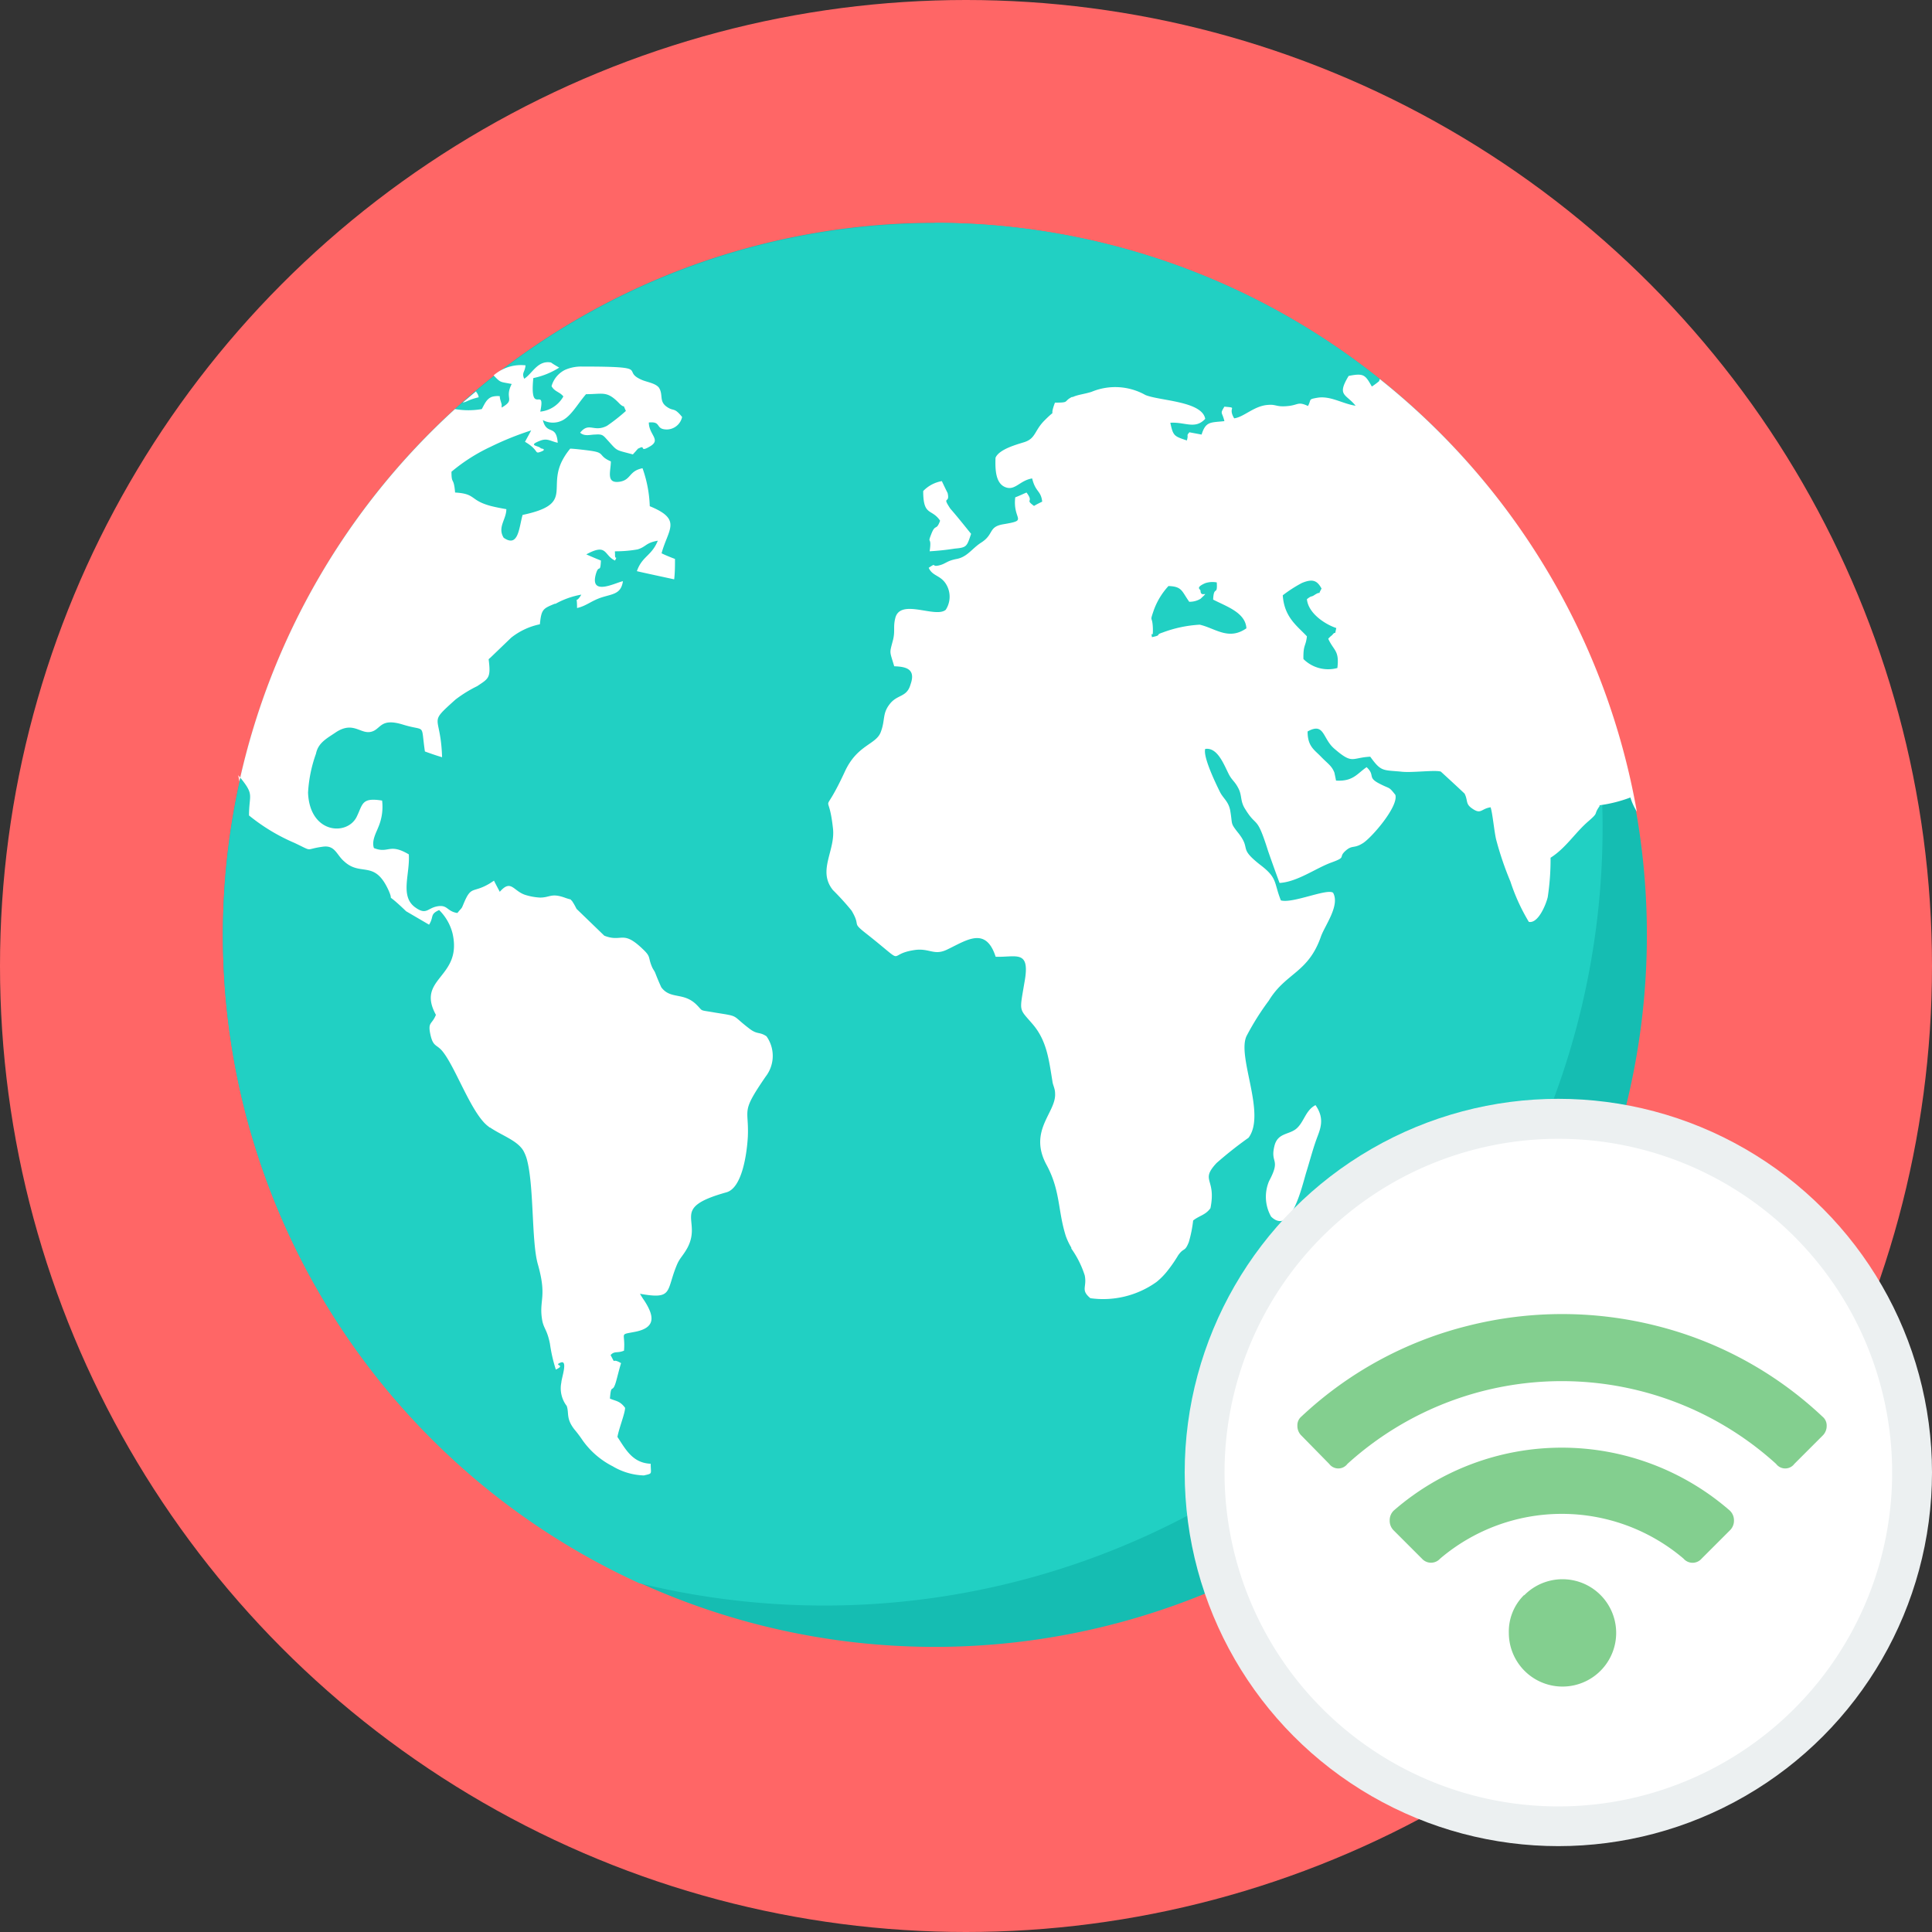
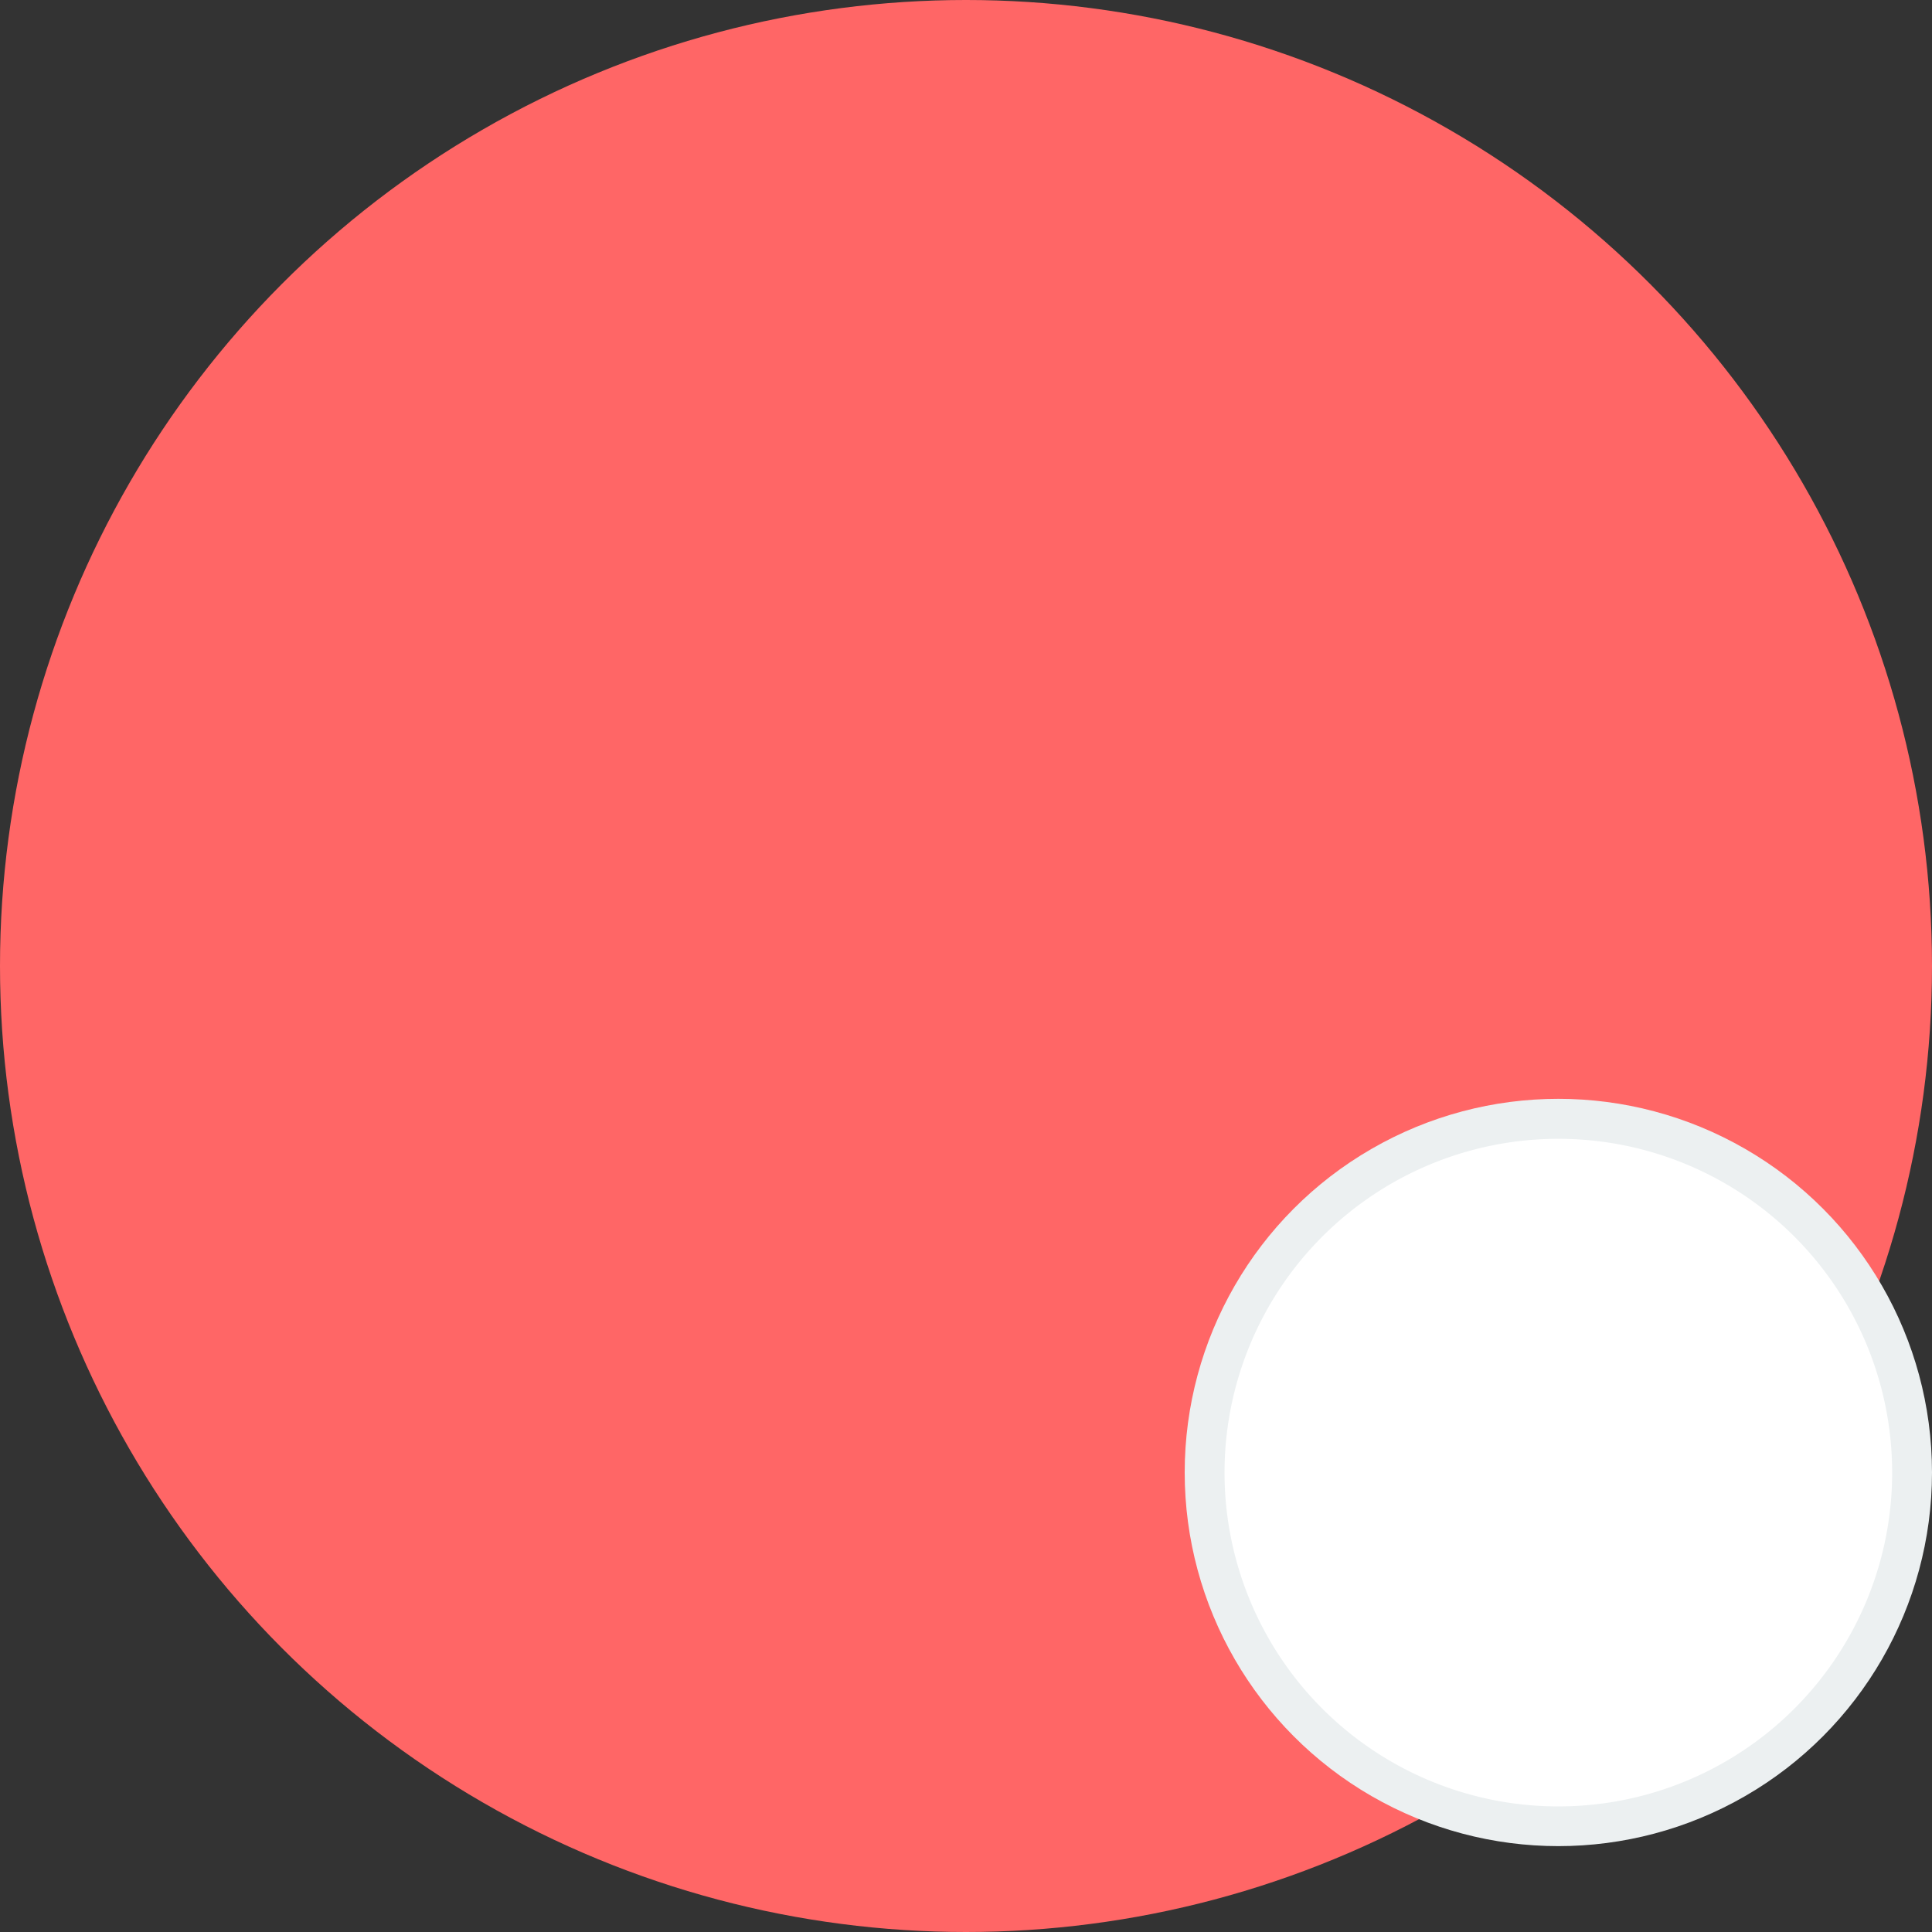
<svg xmlns="http://www.w3.org/2000/svg" id="レイヤー_3" data-name="レイヤー 3" viewBox="0 0 144 144">
  <rect x="0" y="0" width="144" height="144" fill="#333333" stroke="none" />
  <defs>
    <style>.cls-1{fill:#f66;}.cls-2{fill:#15bdb2;}.cls-3{fill:#21d0c3;}.cls-4{fill:#fff;}.cls-5{fill:#ecf0f1;}.cls-6{fill:#83cf8f;}</style>
  </defs>
  <circle class="cls-1" cx="72" cy="72" r="72" />
-   <path class="cls-2" d="M69.68,16.61A53.07,53.07,0,1,1,16.61,69.68,53.07,53.07,0,0,1,69.68,16.61Z" />
-   <path class="cls-3" d="M69.68,16.61a53.06,53.06,0,0,1,47.78,30A58,58,0,0,1,47.64,118a53.08,53.08,0,0,1,22-101.36Z" />
-   <path class="cls-4" d="M102.84,28.25A53,53,0,0,1,122,60.49a4.38,4.38,0,0,1-.48-1.05,10.3,10.3,0,0,1-2.3.58l0,.07c-.49.69,0,.4-.83,1.12-1,.86-1.68,2-2.82,2.72a18.66,18.66,0,0,1-.21,2.93c-.12.53-.71,2-1.41,1.85a14.5,14.5,0,0,1-1.37-3,23.72,23.72,0,0,1-1.07-3.15c-.15-.66-.26-1.94-.41-2.39-.73.11-.7.57-1.39.08-.5-.35-.28-.57-.55-1.1-.58-.55-1.17-1.09-1.77-1.64-.46-.14-2.22.11-3,0-1.34-.12-1.46,0-2.26-1.11-1.41.07-1.29.6-2.67-.59-.9-.76-.73-2-2-1.29,0,1.11.5,1.36,1,1.88s.8.67,1,1.19c0,0,.11.52.12.59,1.28.08,1.58-.53,2.28-1,.68.64,0,.75,1,1.25.78.4.63.17,1.14.81.26.85-1.75,3.18-2.41,3.6s-.78.14-1.24.52c-.68.57.09.49-1.1.92s-2.54,1.45-3.88,1.53c-.29-.79-.58-1.59-.86-2.4-.86-2.73-.82-1.67-1.69-3.09-.4-.61-.23-1-.51-1.55s-.47-.58-.73-1.08c-.39-.78-.85-2-1.75-1.87-.18.61.84,2.68,1.09,3.19s.66.72.78,1.44c.17,1,0,.87.51,1.53,1.14,1.38,0,1.13,1.72,2.48,1.32,1,1,1.31,1.54,2.65.87.25,3.45-.91,3.89-.57.53.94-.61,2.44-.9,3.25-.95,2.74-2.62,2.7-3.89,4.79a19.67,19.67,0,0,0-1.66,2.64c-.73,1.54,1.48,5.8.15,7.58a29,29,0,0,0-2.39,1.89c-1.25,1.35,0,1.12-.45,3.36-.37.52-.83.55-1.29.92a9.41,9.41,0,0,1-.32,1.6c-.31.79-.36.37-.8,1A10.33,10.33,0,0,1,87,94.74a5.12,5.12,0,0,1-.8.81,6.84,6.84,0,0,1-4.93,1.21c-.75-.63-.24-.8-.42-1.7a7.3,7.3,0,0,0-1-2l0-.07a4.76,4.76,0,0,1-.41-.86c-.61-1.93-.39-3.4-1.46-5.35-1.34-2.54.75-3.86.66-5.28,0-.38-.17-.62-.2-.92-.26-1.57-.41-3-1.46-4.23s-1-.87-.63-3.09c.48-2.54-.61-1.89-2.14-1.95-.75-2.32-2.21-1.19-3.67-.51-.92.42-1.26-.12-2.3,0-2.31.31-.49,1.31-3.58-1.14-1.29-1-.43-.51-1.19-1.79a19.25,19.25,0,0,0-1.39-1.53c-1.18-1.47.22-2.95,0-4.64-.35-3.13-.86-.41.89-4.19.92-2,2.31-2,2.67-2.93s.1-1.37.68-2.11S67.59,52,67.87,51c.41-1.16-.37-1.31-1.22-1.34-.36-1.21-.36-.91-.08-2,.15-.63,0-.93.15-1.55.34-1.57,3,0,3.77-.66a1.79,1.79,0,0,0,0-1.95c-.42-.64-1-.56-1.27-1.18.64-.43.17-.05.73-.17s.57-.34,1.36-.49,1.14-.78,1.81-1.21c1-.63.51-1.19,1.69-1.38,1.88-.32.66-.27.86-2,.29-.11.56-.24.84-.36.59.78-.16.47.56,1,.18-.11.4-.22.61-.32-.1-.85-.49-.68-.75-1.73-.93.15-1.27.94-2,.65s-.76-1.32-.73-2.19c.27-.65,1.63-1,2.16-1.17.85-.28.73-.86,1.51-1.63,1-1,.27,0,.76-1.31,1.13,0,.6-.08,1.26-.42h0l.07,0c.39-.18.9-.22,1.41-.39a4.59,4.59,0,0,1,4,.24c1.05.44,4.23.45,4.46,1.78-.76.81-1.49.22-2.6.29.21,1,.29,1,1.23,1.32.15-.49-.07-.3.19-.61l.91.17c.31-1,.67-.89,1.7-1-.17-.72-.35-.51,0-1.08,1.07.1.2,0,.73.87.74-.1,1.48-.93,2.51-1,.65-.06.61.18,1.53.08.75-.08.71-.35,1.46,0,.27-.5,0-.49.67-.61,1-.18,1.9.45,2.88.59-.73-.9-1.42-.73-.52-2.22,1.14-.23,1.24-.07,1.73.79a5.4,5.4,0,0,0,.54-.4Zm-85,30A53,53,0,0,1,33.91,30.49a5.83,5.83,0,0,0,2,0c.22-.4.36-.76.75-.91a1.49,1.49,0,0,1,.59-.05c0,.2.09.41.14.61,0,0,0,.15,0,.12s0,.08,0,.12c1.07-.62.17-.63.75-1.76-.91-.18-.79-.07-1.35-.64a3.1,3.1,0,0,1,2.38-.75c-.05.54-.3.53-.1,1,.61-.38,1-1.4,2-1.21.19.14.41.26.61.38a5.8,5.8,0,0,1-1.93.78c-.29,2.95.93.47.52,2.5a2.23,2.23,0,0,0,1.72-1.13c-.27-.35-.66-.35-.88-.77a1.94,1.94,0,0,1,1-1.21,3,3,0,0,1,1.24-.25c5.4,0,2.84.29,4.5,1,.37.16,1,.24,1.26.57.34.52,0,1,.56,1.41s.54,0,1.17.78a1.18,1.18,0,0,1-1.12.93c-.92,0-.37-.62-1.36-.52,0,.92.94,1.28.09,1.78s-.28-.16-.84.15c0,0-.07,0-.08.06a.26.26,0,0,0-.09.09l-.27.3c-1.36-.37-1.1-.2-1.92-1.1-.31-.34-.36-.42-.9-.38-.34,0-.78.16-1.11-.14.67-.83,1,0,2-.51a13.67,13.67,0,0,0,1.41-1.11c-.29-.65,0-.11-.46-.53-.95-1-1.22-.72-2.51-.72-.61.7-1.06,1.56-1.72,1.93a1.57,1.57,0,0,1-1.5,0c.29,1.17,1,.27,1.11,1.69-.5-.1-.75-.35-1.26-.17-1.09.41-.12.37,0,.59,0,0,.51.06,0,.25s-.09-.1-1.18-.74c.15-.28.31-.56.46-.85a22.34,22.34,0,0,0-3,1.21,13.24,13.24,0,0,0-2.94,1.87c0,1,.17.34.27,1.55,1.58.09,1.07.57,2.65,1q.47.12,1.17.24c0,.77-.68,1.34-.2,2.13,1.1.77,1.14-.74,1.41-1.7,3.74-.79,1.94-1.88,2.9-3.94a4.91,4.91,0,0,1,.65-1c.29,0,1.46.14,1.72.19.85.15.39.36,1.31.76,0,.74-.4,1.69.69,1.51.83-.15.65-.8,1.67-1a9.31,9.31,0,0,1,.54,2.83c2.45,1,1.36,1.72.88,3.51.31.15.63.28,1,.42,0,.52,0,1-.06,1.52,0,0-2.61-.56-2.78-.61.39-1.12,1.1-1.13,1.56-2.27-.92.16-.85.45-1.51.65a9.37,9.37,0,0,1-1.68.14c-.23.73,0-.64,0,.3,0,.35.2,0,0,.39-.85-.39-.56-1.32-2.14-.46.36.16.71.31,1.09.46-.05,1-.14.26-.36.95-.54,1.78,1.48.68,2,.59-.14.94-.72.94-1.53,1.19s-1.18.65-1.89.81c0-1.12-.17-.18.32-1a6.14,6.14,0,0,0-1.92.68l-.06,0c-.88.36-1,.41-1.11,1.53a5.09,5.09,0,0,0-2.14,1l-1.56,1.5a.68.68,0,0,0-.12.11c.18,1.4,0,1.43-.85,2a9.61,9.61,0,0,0-1.62,1c-2.12,1.91-1.1,1-1,4.3-.44-.13-.87-.28-1.28-.43-.32-2.18.12-1.46-1.63-2s-1.63.38-2.41.54-1.29-.79-2.55,0c-.7.48-1.36.79-1.53,1.63a10.24,10.24,0,0,0-.59,2.9c.12,3.06,2.9,3.24,3.62,1.81.47-.95.35-1.47,1.9-1.22a3.87,3.87,0,0,1-.29,2c-.14.37-.51,1-.32,1.54,1.1.44,1.13-.4,2.6.47.1,1.46-.67,3.09.45,3.93.87.64.92.07,1.69-.06s.69.38,1.48.5c.44-.54.25-.2.54-.87.51-1.16.65-.61,1.85-1.32l.34-.22c.14.29.29.56.43.83.88-1,1,0,2,.26a4.41,4.41,0,0,0,1,.17c.75,0,.82-.35,1.83,0a4,4,0,0,0,.41.13s.07,0,.07.06a.27.27,0,0,1,.08.07,4.79,4.79,0,0,1,.33.58l2.07,2c1.34.53,1.34-.47,2.87,1,.65.61.36.6.71,1.38.06.13.16.25.22.4.14.37.29.72.45,1.07.69.92,1.64.34,2.61,1.28.56.55.14.38,1.38.6,1.92.31,1.17.14,2.63,1.24.56.41.7.18,1.22.53a2.52,2.52,0,0,1-.06,3c-1.89,2.75-1.24,2.3-1.33,4.48-.07,1.25-.42,3.83-1.6,4.15-4.26,1.19-1.78,2-2.9,4.13-.33.6-.56.75-.77,1.23-.85,2-.25,2.65-2.77,2.2a5.89,5.89,0,0,0,.33.52c.74,1.15.86,2-.67,2.31-1.27.25-.73,0-.85,1.41-.49.21-.71,0-1,.33.44.82,0,.14.78.6-.14.45-.24.89-.36,1.32-.29,1.06-.37.08-.47,1.32.44.2.74.16,1.13.69,0,.41-.46,1.53-.57,2.17.62.94,1.13,1.94,2.48,2,0,.79.17.71-.51.87a4.82,4.82,0,0,1-2.32-.68,6.17,6.17,0,0,1-2.29-2,8.44,8.44,0,0,0-.56-.74c-.65-.83-.39-1.21-.58-1.76a2.15,2.15,0,0,1-.4-1.75c0-.29.52-1.72-.06-1.48s.45.14-.35.52a11.3,11.3,0,0,1-.44-1.92c-.21-1.07-.46-1.11-.58-1.77-.26-1.51.39-1.67-.33-4.19-.46-1.66-.28-5.61-.77-7.63a3,3,0,0,0-.3-.8c-.46-.77-1.58-1.12-2.48-1.73a.14.14,0,0,1-.1-.06c-1.24-.87-2.41-4.28-3.4-5.56-.46-.61-.74-.34-.95-1.31s.12-.73.41-1.47c-1.51-2.77,2-2.73,1.24-6.07a3.71,3.71,0,0,0-1-1.74c-.71.32-.37.49-.75,1.09l-1.71-1c-1.75-1.68-.82-.46-1.31-1.56-1.05-2.31-2.06-1-3.31-2.16-.57-.48-.67-1.23-1.6-1.09-1.41.19-.63.41-2.09-.28a14.21,14.21,0,0,1-3.4-2.05c0-1.65.46-1.49-.8-3ZM34.49,30l1-.84,0,.05a.8.8,0,0,1,.19.4c-.86.21-.86.35-1.19.39ZM79.91,45.74a14.18,14.18,0,0,1,1.39.83c.44,1.21-.12.63.75,1.9.49.67.39,1.16.9,1.54.93-.12.12.16.69-.42a5.48,5.48,0,0,0,.48-.58,11.7,11.7,0,0,1-.76-1c1-1.4,1.51-.6,1.76.33.67,2.57,1.69,1.82,2.54,1.7s.11,0,.9.23.39,0,.91-.14c1.79-.44.41,3,.23,3.4-1,.12-.79-.09-1.48-.16-1.41-.15.08.84-3.25-.25s-2.51-1.25-3.18,1a3.9,3.9,0,0,1-1.37-.42l-.51-.18h0c-.28-.1,0,0-.56-.55s-1.7-.57-2.55-1c0-.73.64-1.34-.14-2.22a40.07,40.07,0,0,0-4.45.21c-1.17.24-1.38,1.24-3,1-.89-.12-.58,0-.8-.56.29-.28,0-.13.49-.31a1.76,1.76,0,0,1,.45-.07c2.61-.39,1.27-1.72,2.9-3,1.36-1.09.29,0,1-1.31.92-.08.8.37,1.58,0s.44-.61,1.36-.64c.81.82.64,1.31,2,1.93a2.68,2.68,0,0,1,1.19.83c.61.87.08.59.32,1.19l.19-.08,0,0c.71-.34-.36-.45.8-1.47a8.7,8.7,0,0,0-.8-.54l0,0c-.9-.53-.55,0-1.7-1.48a1.2,1.2,0,0,1-.38-1.06c.84-.15,1,.45,1.74,1.11a2.18,2.18,0,0,0,.34.26l0,0ZM98.05,82.37c-.74.38-.85,1.25-1.41,1.74s-1.43.3-1.66,1.34c-.31,1.29.51.89-.39,2.58a3,3,0,0,0,.15,2.65c1.48,1.43,2.28-2.17,2.62-3.3.25-.8.49-1.72.76-2.46s.66-1.51-.07-2.55Zm-2.44-38c.11,1.66,1.1,2.3,1.8,3.06-.09.79-.28.59-.26,1.69a2.61,2.61,0,0,0,2.53.67c.16-1.33-.27-1.27-.68-2.18a1.64,1.64,0,0,1,.29-.27c.31-.41.16.16.31-.53-.8-.26-2.09-1.08-2.19-2.15.39-.31.27-.12.56-.31.63-.41.15.21.53-.48-.33-.62-.68-.74-1.46-.42a9.83,9.83,0,0,0-1.43.92Zm-7,.44c-.53-.74-.5-1.1-1.52-1.13A5.33,5.33,0,0,0,86,45.47c-.34,1-.1.32-.07,1.41,0,0,0,.09,0,.13,0,.65-.17-.12-.07.48.8-.17.19-.15.78-.34a9.37,9.37,0,0,1,2.78-.59c1.17.27,2.15,1.2,3.48.27-.07-1.18-1.5-1.63-2.48-2.14.05-1.09.34-.23.27-1.28a1.71,1.71,0,0,0-.87.06c-.76.34-.34.44-.34.56,0,.59.77-.12,0,.6a1.54,1.54,0,0,1-.85.22ZM68.81,36.6c0,1.91.63,1.27,1.26,2.21-.29.8-.34.18-.66,1s.06.07-.12,1.28a18.78,18.78,0,0,0,1.87-.2c.91-.08.9-.16,1.22-1.1-.51-.63-1-1.25-1.55-1.88-.66-1,0-.31-.2-1.16-.15-.3-.29-.59-.43-.89a2.52,2.52,0,0,0-1.39.74Z" />
  <circle class="cls-5" cx="116.15" cy="109.75" r="27.85" />
  <path class="cls-4" d="M116.15,84.88a24.88,24.88,0,1,1-24.88,24.87A24.88,24.88,0,0,1,116.15,84.88Z" />
-   <path class="cls-6" d="M135.84,105.59a.85.85,0,0,1,.31.68,1,1,0,0,1-.31.74l-2.1,2.1a.85.85,0,0,1-1.36,0,23.77,23.77,0,0,0-31.95,0,.85.85,0,0,1-1.36,0L97,107a1,1,0,0,1-.3-.74.84.84,0,0,1,.3-.68,28,28,0,0,1,12.4-6.76,28.64,28.64,0,0,1,14.07,0A27.94,27.94,0,0,1,135.84,105.59Zm-6.91,7a1,1,0,0,1,.31.74,1,1,0,0,1-.31.74l-2.1,2.1a.89.89,0,0,1-1.35,0,14,14,0,0,0-18.14,0,.91.91,0,0,1-1.36,0l-2.1-2.1a1,1,0,0,1-.3-.74,1,1,0,0,1,.3-.74,19.07,19.07,0,0,1,25.05,0Zm-15.33,6.32a4,4,0,1,1-1.14,2.81A3.82,3.82,0,0,1,113.6,118.88Z" />
</svg>